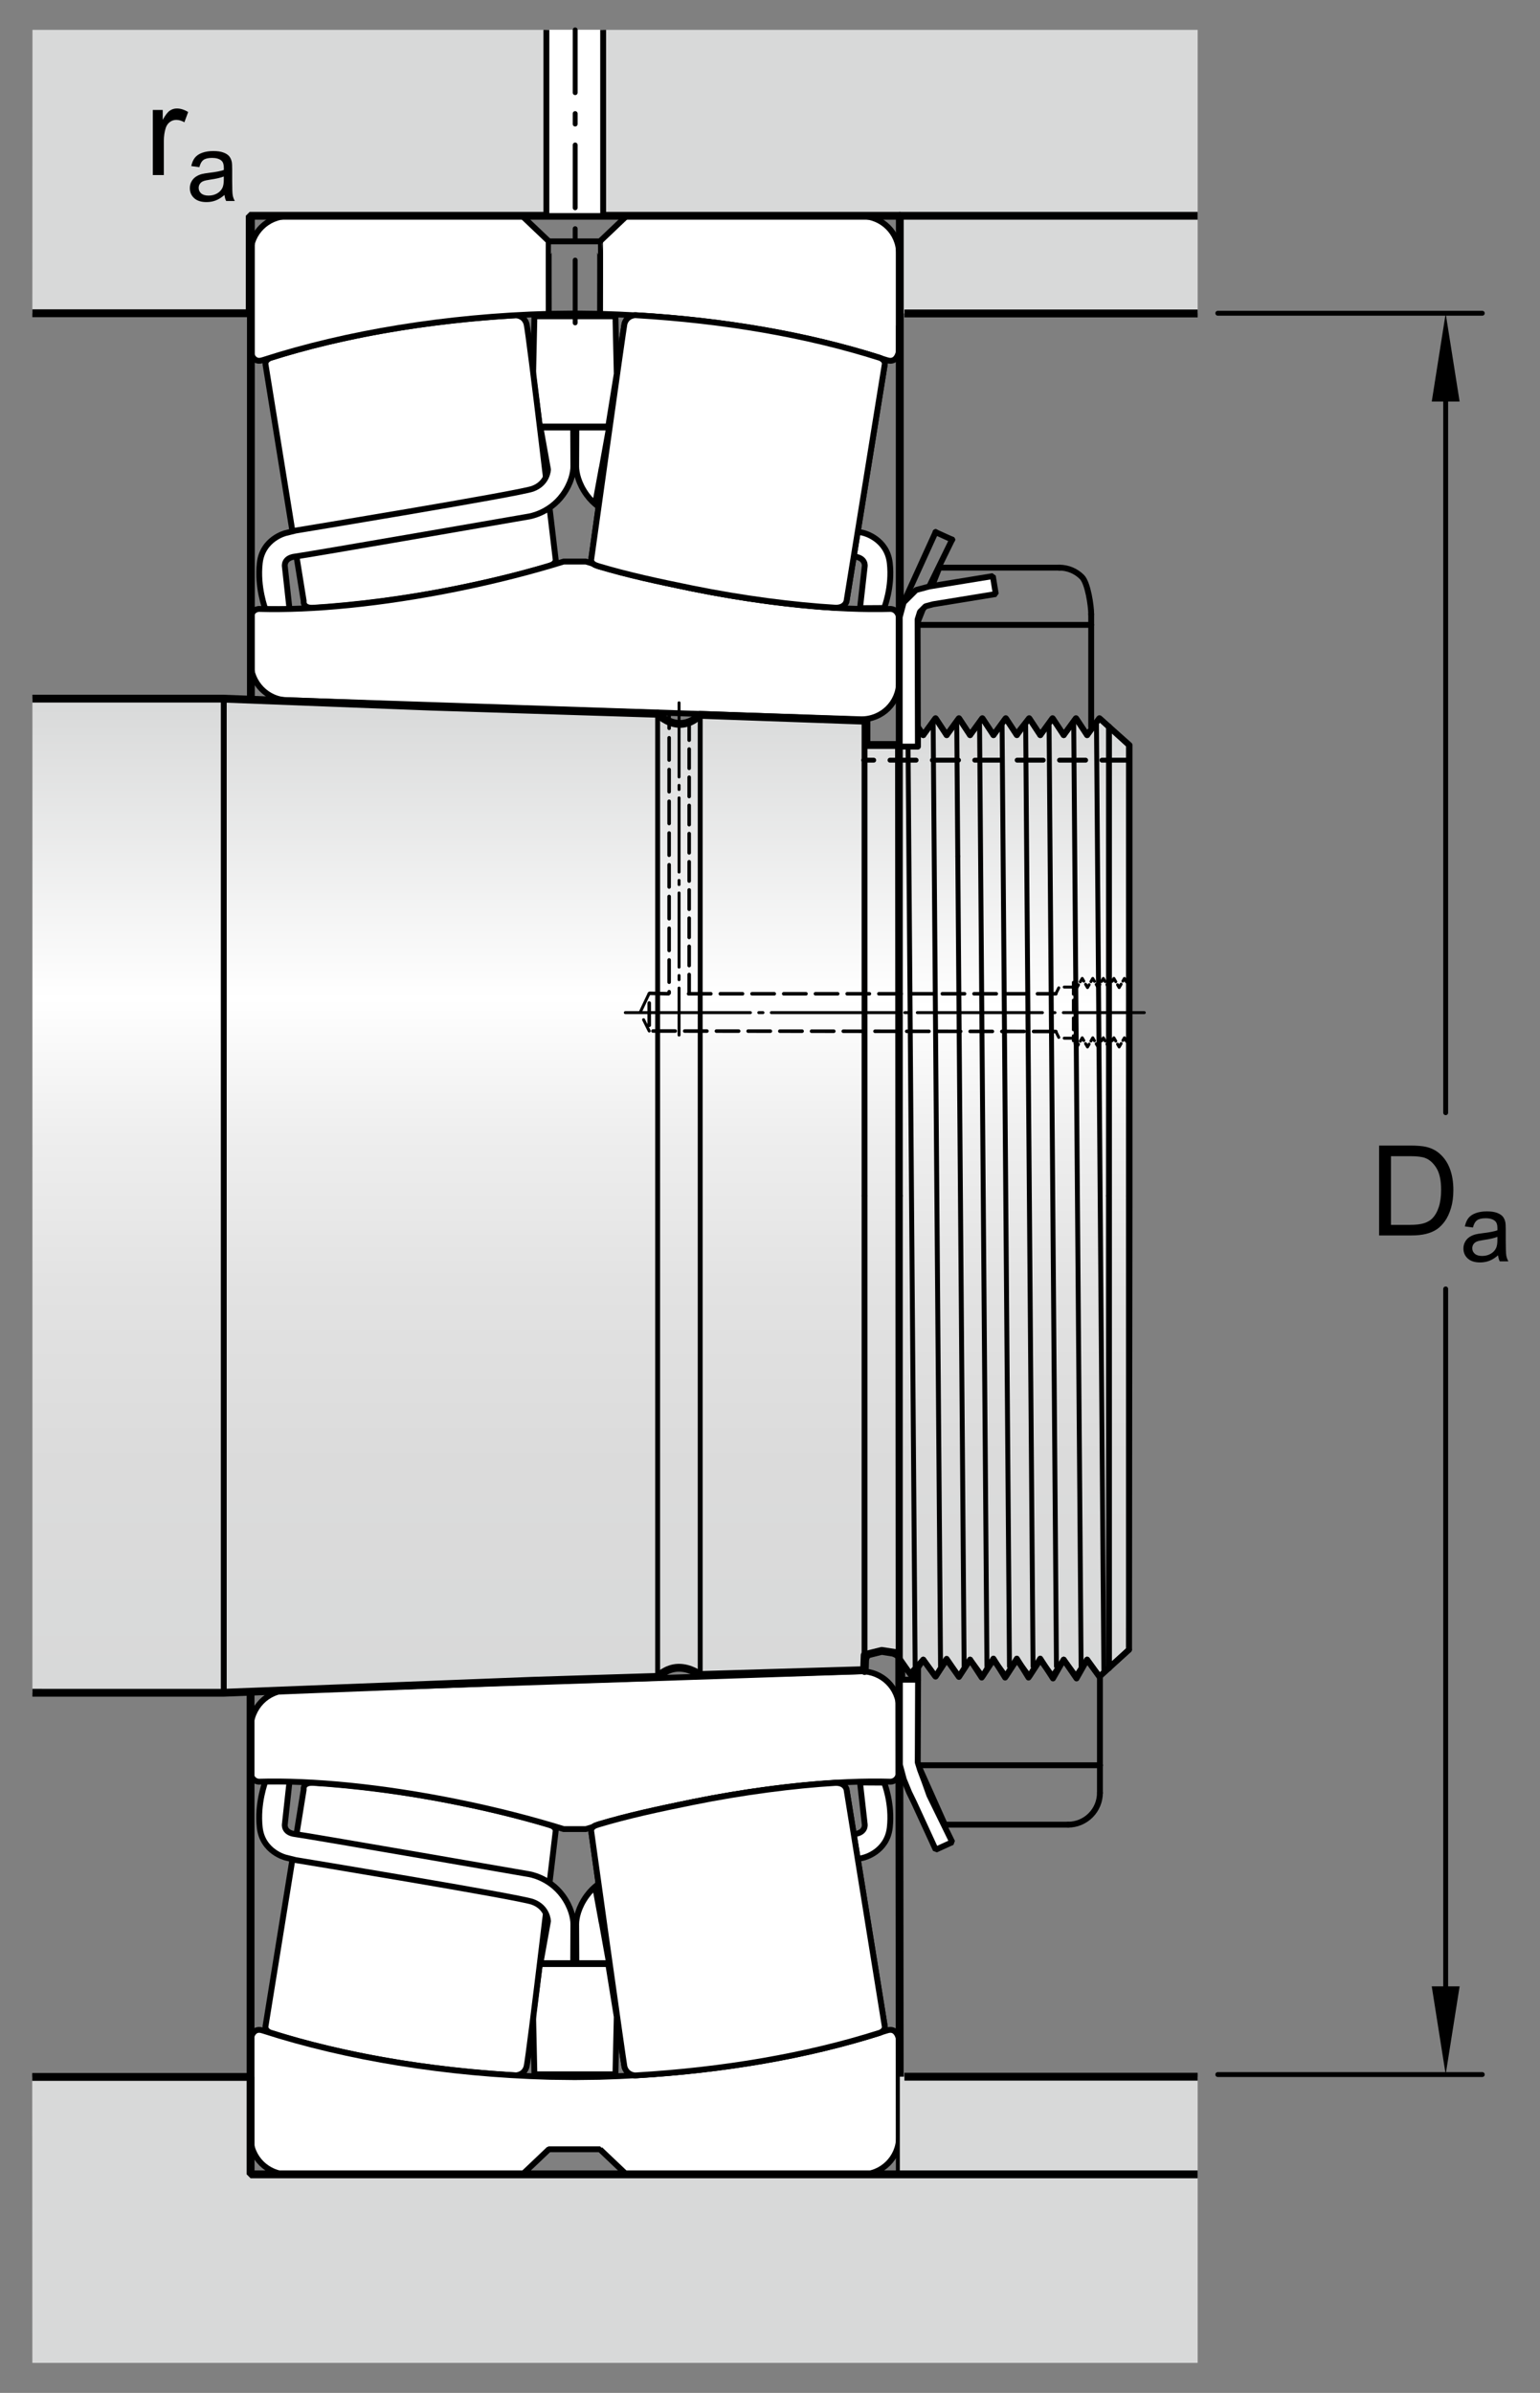
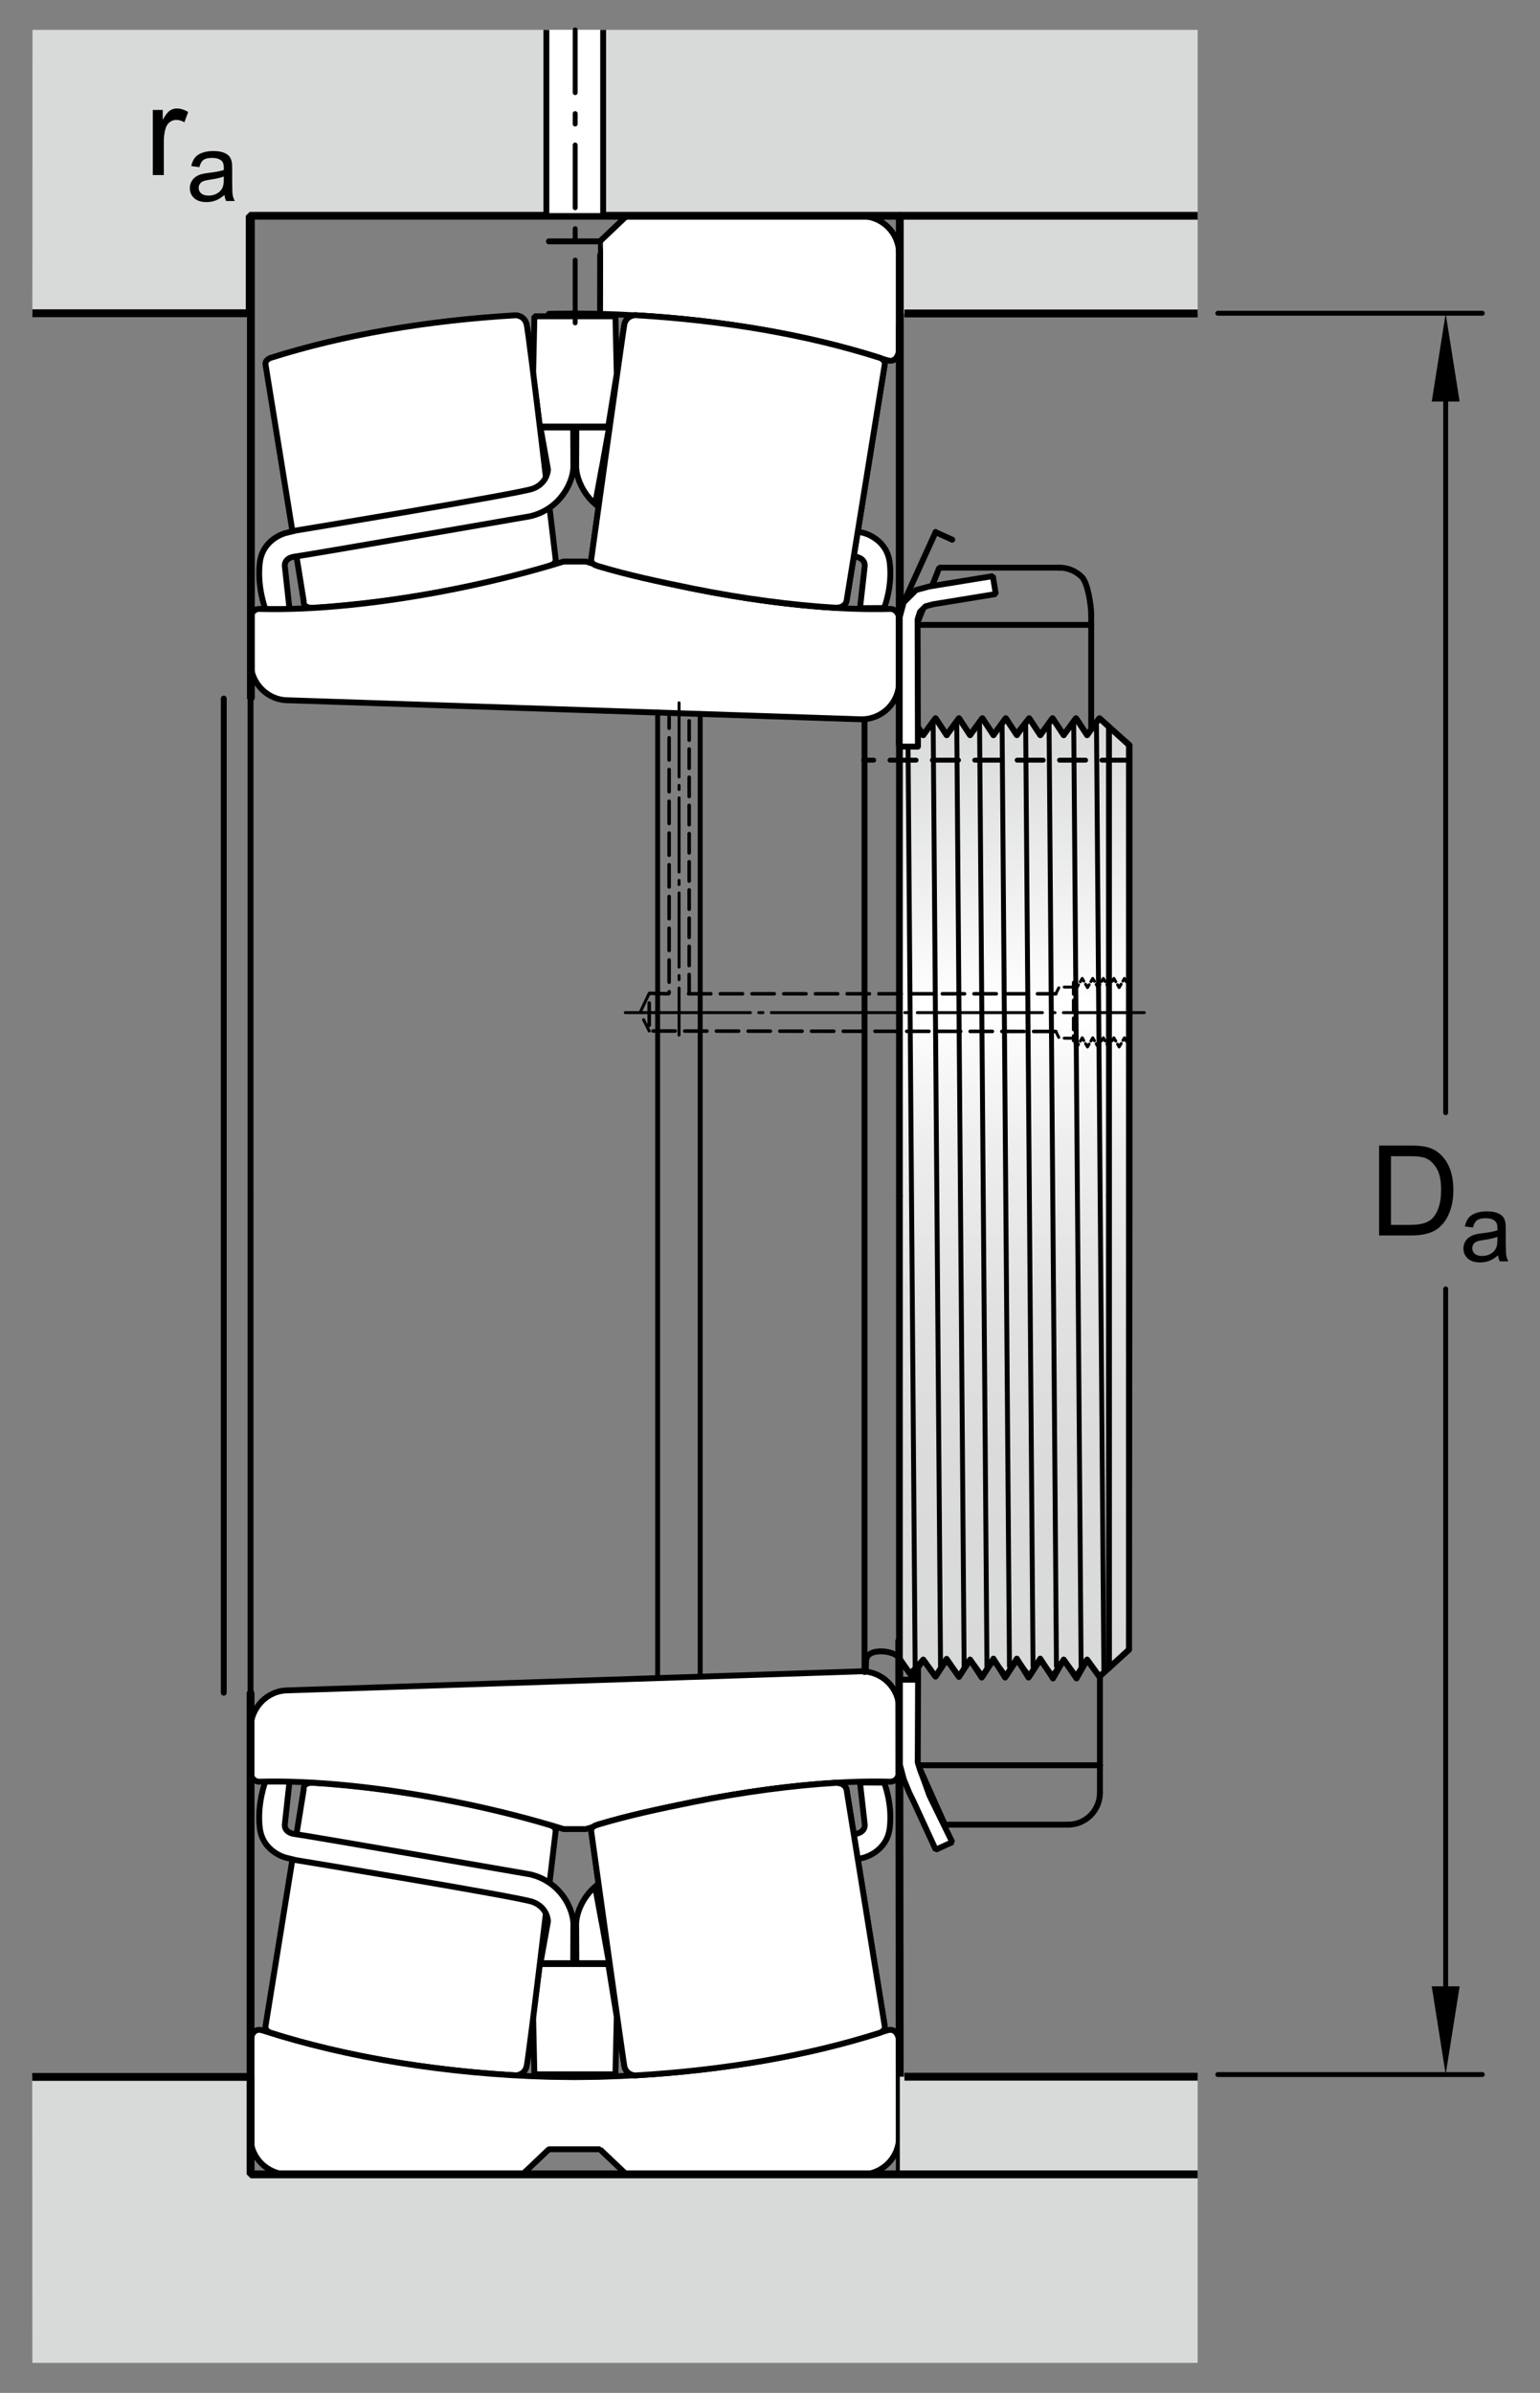
<svg xmlns="http://www.w3.org/2000/svg" version="1.1" id="Layer_2" x="0px" y="0px" width="147.269px" height="228.667px" viewBox="0 0 147.269 228.667" enable-background="new 0 0 147.269 228.667" xml:space="preserve">
  <rect x="0" y="0" width="147.269" height="228.667" fill="#808080" stroke="none" />
  <g>
    <g>
      <polygon fill="#FFFFFF" stroke="#000000" stroke-width="0.561" stroke-linecap="round" stroke-miterlimit="1" points="    55.069,40.762 58.166,40.762 58.979,35.727 58.854,30.227 51.104,30.227 50.979,35.852 51.625,40.762 54.859,40.762   " />
      <polygon fill="#FFFFFF" stroke="#000000" stroke-width="0.561" stroke-linecap="round" stroke-miterlimit="1" points="    55.069,187.691 58.166,187.691 58.979,192.727 58.854,198.227 51.104,198.227 50.979,192.602 51.625,187.691 54.859,187.691   " />
      <g>
        <path fill="#FFFFFF" stroke="#000000" stroke-width="0.561" stroke-linecap="round" stroke-miterlimit="1" d="M49.334,30.13     c0,0,0.786,0.008,1.019,0.825c0.231,0.816,2.79,22.55,2.79,22.55s0.007,0.364-0.525,0.527l-0.188,0.066     c-2.851,0.85-5.43,1.479-8.709,2.143c-4.88,0.989-9.799,1.6-13.854,1.846l-0.172-0.009c-0.771-0.074-0.653-0.639-0.653-0.639     s-3.583-22.156-3.65-22.603c-0.067-0.445,0.473-0.631,0.473-0.631l0.045-0.015c6.938-2.202,14.982-3.566,23.342-4.057" />
      </g>
-       <path fill="#FFFFFF" stroke="#000000" stroke-width="0.561" stroke-linecap="round" stroke-miterlimit="1" d="M25.104,34.421    c-0.974,0.326-1.131-0.836-1.131-0.836l-0.016-0.163v-9.197c0-1.97,1.61-3.566,3.596-3.566h22.406l2.516,2.392    c-0.014,0.016,0,6.865,0,6.865l0.016,0.076c-9.78,0.265-19.35,1.837-27.301,4.405L25.104,34.421z" />
      <path fill="#FFFFFF" d="M54.814,40.851h-3.13l0.719,4.012c0,0-0.03,1.322-1.468,1.843c-1.363,0.492-22.664,3.996-22.664,3.996    l-0.959,0.238c0,0-2.201,0.535-2.471,2.853c-0.27,2.318,0.539,4.42,0.539,4.42l2.307,0.015l-0.449-4.107    c0,0-0.135-0.803,0.988-0.937c1.042-0.124,22.305-3.818,22.305-3.818s1.961-0.257,3.295-2.08c0.794-1.085,1.004-2.14,1.004-2.704    s-0.016-3.418-0.016-3.418V40.851z" />
      <path fill="#FFFFFF" stroke="#000000" stroke-width="0.561" stroke-linecap="round" stroke-miterlimit="1" d="M54.814,40.851    h-3.13l0.719,4.012c0,0-0.03,1.322-1.468,1.843c-1.363,0.492-22.664,3.996-22.664,3.996l-0.959,0.238c0,0-2.201,0.535-2.471,2.853    c-0.27,2.318,0.539,4.42,0.539,4.42l2.307,0.015l-0.449-4.107c0,0-0.135-0.803,0.988-0.937c1.042-0.124,22.305-3.818,22.305-3.818    s1.961-0.257,3.295-2.08c0.794-1.085,1.004-2.14,1.004-2.704s-0.016-3.418-0.016-3.418V40.851z" />
      <line fill="#FFFFFF" stroke="#000000" stroke-width="0.561" stroke-linecap="round" stroke-miterlimit="1" x1="23.957" y1="27.84" x2="23.957" y2="114.227" />
      <path fill="#FFFFFF" stroke="#000000" stroke-width="0.561" stroke-linecap="round" stroke-miterlimit="1" d="M84.826,34.421    c0.973,0.326,1.131-0.836,1.131-0.836l0.015-0.163v-9.197c0-1.97-1.609-3.566-3.595-3.566H59.901l-2.517,2.392    c0.016,0.016,0,6.865,0,6.865l-0.016,0.076c9.781,0.265,19.42,1.837,27.371,4.405L84.826,34.421z" />
      <path fill="#FFFFFF" stroke="#000000" stroke-width="0.561" stroke-linecap="round" stroke-miterlimit="1" d="M82.377,68.739    c1.985,0,3.595-1.581,3.595-3.551v-6.003v-0.148c0.015,0-0.075-0.787-0.794-0.847l-0.015,0.001    c-5.051,0.147-11.741-0.488-18.954-1.95c-3.639-0.737-7.07-1.615-10.168-2.574l-0.043-0.005h-0.823h-0.42h-0.823l-0.043,0.005    c-3.098,0.959-6.529,1.837-10.168,2.574c-7.213,1.462-13.903,2.098-18.955,1.95l-0.014-0.001c-0.719,0.06-0.809,0.847-0.795,0.847    v0.148v4.041c0,2.048,1.609,3.693,3.596,3.693L82.377,68.739z" />
      <path fill="#FFFFFF" stroke="#000000" stroke-width="0.561" stroke-linecap="round" stroke-miterlimit="1" d="M55.115,40.851    h3.13l-0.719,4.012c0,0,0.03,1.322,1.468,1.843c2.521,0.911,22.664,3.996,22.664,3.996l0.958,0.238c0,0,2.202,0.535,2.472,2.853    c0.27,2.318-0.539,4.31-0.539,4.31l-2.307,0.015l0.449-3.997c0,0,0.135-0.803-0.988-0.937c-1.042-0.124-22.305-3.818-22.305-3.818    s-1.961-0.257-3.295-2.08c-0.794-1.085-1.004-2.14-1.004-2.704s0.016-3.418,0.016-3.418V40.851z" />
      <line fill="#FFFFFF" stroke="#000000" stroke-width="0.561" stroke-linecap="round" stroke-miterlimit="1" x1="85.972" y1="31.163" x2="85.972" y2="114.227" />
      <line fill="#FFFFFF" stroke="#000000" stroke-width="0.561" stroke-linecap="round" stroke-miterlimit="1" x1="57.385" y1="23.065" x2="52.49" y2="23.065" />
      <polyline fill="#FFFFFF" stroke="#000000" stroke-width="0.561" stroke-linecap="round" stroke-miterlimit="1" points="    57.385,29.989 54.965,29.959 52.49,29.989   " />
      <path fill="#FFFFFF" stroke="#000000" stroke-width="0.561" stroke-linecap="round" stroke-miterlimit="1" d="M60.734,30.13    c0,0-0.786,0.008-1.019,0.825c-0.081,0.288-3.186,22.568-3.186,22.568s-0.007,0.364,0.524,0.527l0.188,0.066    c2.852,0.85,5.687,1.46,8.967,2.124c4.88,0.989,9.66,1.6,13.716,1.846l0.171-0.009c0.772-0.074,0.861-0.639,0.861-0.639    s3.584-22.156,3.65-22.603c0.068-0.445-0.471-0.631-0.471-0.631l-0.046-0.015c-6.938-2.202-14.913-3.566-23.272-4.057" />
      <line fill="#FFFFFF" stroke="#000000" stroke-width="0.561" stroke-linecap="round" stroke-miterlimit="1" x1="57.526" y1="44.817" x2="56.927" y2="48.072" />
      <path fill="#FFFFFF" stroke="#000000" stroke-width="0.561" stroke-linecap="round" stroke-miterlimit="1" stroke-dasharray="4,1.325,0.663,1.325" d="    M54.965,31.543" />
      <path fill="#FFFFFF" stroke="#000000" stroke-width="0.561" stroke-linecap="round" stroke-miterlimit="1" d="M60.734,30.122    c0,0-0.786,0.007-1.019,0.824c-0.081,0.289-3.186,22.569-3.186,22.569s-0.007,0.363,0.524,0.527l0.188,0.065    c2.852,0.851,5.687,1.46,8.967,2.125c4.88,0.988,9.66,1.6,13.716,1.845l0.171-0.008c0.772-0.074,0.861-0.639,0.861-0.639    s3.584-22.157,3.65-22.603c0.068-0.446-0.471-0.632-0.471-0.632l-0.046-0.014c-6.938-2.203-14.913-3.567-23.272-4.057" />
    </g>
    <g>
      <g>
        <path fill="#FFFFFF" stroke="#000000" stroke-width="0.561" stroke-linecap="round" stroke-miterlimit="1" d="M49.334,198.324     c0,0,0.786-0.008,1.019-0.826c0.231-0.816,2.79-22.549,2.79-22.549s0.007-0.365-0.525-0.527l-0.188-0.066     c-2.851-0.85-5.43-1.479-8.709-2.143c-4.88-0.99-9.799-1.6-13.854-1.846l-0.172,0.008c-0.771,0.074-0.653,0.639-0.653,0.639     s-3.583,22.156-3.65,22.604c-0.067,0.445,0.473,0.631,0.473,0.631l0.045,0.014c6.938,2.203,14.982,3.566,23.342,4.057" />
      </g>
      <path fill="#FFFFFF" d="M54.814,187.604h-3.13l0.719-4.012c0,0-0.03-1.322-1.468-1.844c-1.363-0.492-22.664-3.996-22.664-3.996    l-0.959-0.238c0,0-2.201-0.535-2.471-2.852c-0.27-2.318,0.539-4.42,0.539-4.42l2.307-0.016l-0.449,4.107    c0,0-0.135,0.803,0.988,0.938c1.042,0.123,22.305,3.818,22.305,3.818s1.961,0.256,3.295,2.08c0.794,1.084,1.004,2.139,1.004,2.703    s-0.016,3.418-0.016,3.418V187.604z" />
      <path fill="#FFFFFF" stroke="#000000" stroke-width="0.561" stroke-linecap="round" stroke-miterlimit="1" d="M54.814,187.604    h-3.13l0.719-4.012c0,0-0.03-1.322-1.468-1.844c-1.363-0.492-22.664-3.996-22.664-3.996l-0.959-0.238c0,0-2.201-0.535-2.471-2.852    c-0.27-2.318,0.539-4.42,0.539-4.42l2.307-0.016l-0.449,4.107c0,0-0.135,0.803,0.988,0.938c1.042,0.123,22.305,3.818,22.305,3.818    s1.961,0.256,3.295,2.08c0.794,1.084,1.004,2.139,1.004,2.703s-0.016,3.418-0.016,3.418V187.604z" />
      <line fill="#FFFFFF" stroke="#000000" stroke-width="0.561" stroke-linecap="round" stroke-miterlimit="1" x1="23.957" y1="200.613" x2="23.957" y2="114.227" />
      <path fill="#FFFFFF" stroke="#000000" stroke-width="0.561" stroke-linecap="round" stroke-miterlimit="1" d="M82.377,159.715    c1.985,0,3.595,1.58,3.595,3.551v6.002v0.148c0.015,0-0.075,0.787-0.794,0.848l-0.015-0.002    c-5.051-0.146-11.741,0.488-18.954,1.951c-3.639,0.736-7.07,1.615-10.168,2.574l-0.043,0.004h-0.823h-0.42h-0.823l-0.043-0.004    c-3.098-0.959-6.529-1.838-10.168-2.574c-7.213-1.463-13.903-2.098-18.955-1.951l-0.014,0.002    c-0.719-0.061-0.809-0.848-0.795-0.848v-0.148v-4.041c0-2.047,1.609-3.693,3.596-3.693L82.377,159.715z" />
      <path fill="#FFFFFF" stroke="#000000" stroke-width="0.561" stroke-linecap="round" stroke-miterlimit="1" d="M55.115,187.604    h3.13l-0.719-4.012c0,0,0.03-1.322,1.468-1.844c2.521-0.91,22.664-3.996,22.664-3.996l0.958-0.238c0,0,2.202-0.535,2.472-2.852    c0.27-2.318-0.539-4.311-0.539-4.311l-2.307-0.014l0.449,3.996c0,0,0.135,0.803-0.988,0.938    c-1.042,0.123-22.305,3.818-22.305,3.818s-1.961,0.256-3.295,2.08c-0.794,1.084-1.004,2.139-1.004,2.703s0.016,3.418,0.016,3.418    V187.604z" />
      <line fill="#FFFFFF" stroke="#000000" stroke-width="0.561" stroke-linecap="round" stroke-miterlimit="1" x1="85.972" y1="197.291" x2="85.972" y2="114.227" />
      <path fill="#FFFFFF" stroke="#000000" stroke-width="0.561" stroke-linecap="round" stroke-miterlimit="1" d="M57.385,205.404    l2.517,2.391h22.476c1.985,0,3.595-1.596,3.595-3.566v-9.197l-0.015-0.162c0,0-0.158-1.162-1.131-0.836l-0.086,0.025    c-7.951,2.566-17.59,4.139-27.371,4.404l0.016,0.076v-0.074l-2.42,0.029l-2.475-0.029l-0.016,0.074l0.016-0.076    c-9.78-0.266-19.35-1.838-27.301-4.404l-0.086-0.025c-0.974-0.326-1.131,0.836-1.131,0.836l-0.016,0.162v9.197    c0,1.971,1.61,3.566,3.596,3.566h22.406l2.516-2.391l0.016-0.016h4.895V205.404z" />
-       <path fill="#FFFFFF" stroke="#000000" stroke-width="0.561" stroke-linecap="round" stroke-miterlimit="1" d="M60.734,198.324    c0,0-0.786-0.008-1.019-0.826c-0.081-0.287-3.186-22.568-3.186-22.568s-0.007-0.363,0.524-0.527l0.188-0.066    c2.852-0.85,5.687-1.459,8.967-2.123c4.88-0.99,9.66-1.6,13.716-1.846l0.171,0.008c0.772,0.074,0.861,0.639,0.861,0.639    s3.584,22.156,3.65,22.604c0.068,0.445-0.471,0.631-0.471,0.631l-0.046,0.014c-6.938,2.203-14.913,3.566-23.272,4.057" />
+       <path fill="#FFFFFF" stroke="#000000" stroke-width="0.561" stroke-linecap="round" stroke-miterlimit="1" d="M60.734,198.324    c0,0-0.786-0.008-1.019-0.826c-0.081-0.287-3.186-22.568-3.186-22.568s-0.007-0.363,0.524-0.527l0.188-0.066    c2.852-0.85,5.687-1.459,8.967-2.123c4.88-0.99,9.66-1.6,13.716-1.846l0.171,0.008c0.772,0.074,0.861,0.639,0.861,0.639    s3.584,22.156,3.65,22.604c0.068,0.445-0.471,0.631-0.471,0.631c-6.938,2.203-14.913,3.566-23.272,4.057" />
      <line fill="#FFFFFF" stroke="#000000" stroke-width="0.561" stroke-linecap="round" stroke-miterlimit="1" x1="57.526" y1="183.637" x2="56.927" y2="180.383" />
      <path fill="#FFFFFF" stroke="#000000" stroke-width="0.561" stroke-linecap="round" stroke-miterlimit="1" d="M60.734,198.332    c0,0-0.786-0.008-1.019-0.824c-0.081-0.289-3.186-22.57-3.186-22.57s-0.007-0.363,0.524-0.527l0.188-0.064    c2.852-0.852,5.687-1.461,8.967-2.125c4.88-0.988,9.66-1.6,13.716-1.846l0.171,0.008c0.772,0.074,0.861,0.639,0.861,0.639    s3.584,22.158,3.65,22.604c0.068,0.445-0.471,0.631-0.471,0.631l-0.046,0.014c-6.938,2.203-14.913,3.568-23.272,4.057" />
    </g>
  </g>
  <line fill="none" stroke="#000000" stroke-width="0.748" stroke-linecap="round" stroke-miterlimit="1" x1="86.049" y1="207.785" x2="85.992" y2="156.832" />
  <linearGradient id="SVGID_1_" gradientUnits="userSpaceOnUse" x1="44.562" y1="72.532" x2="44.562" y2="167.383" gradientTransform="matrix(1 0 0 1 0 -5.609)">
    <stop offset="0" style="stop-color:#D8D9D9" />
    <stop offset="0.3" style="stop-color:#FFFFFF" />
    <stop offset="0.441" style="stop-color:#EEEEEE" />
    <stop offset="0.597" style="stop-color:#E2E2E2" />
    <stop offset="0.771" style="stop-color:#DBDBDB" />
    <stop offset="1" style="stop-color:#D8D9D9" />
  </linearGradient>
-   <path fill="url(#SVGID_1_)" stroke="#000000" stroke-width="0.748" stroke-linejoin="round" stroke-miterlimit="10" d="  M3.1,161.763l18.271,0.001l29.503-1.144l12.004-0.372c0,0,0.836-0.854,1.992-0.875s2.074,0.693,2.074,0.693l15.687-0.461  l0.057-1.436l1.629-0.406l1.711,0.264L85.97,71.194h-3.113v-2.316l-15.907-0.566c0,0-0.836,0.922-2.022,0.864  s-2.05-0.965-2.05-0.965l-21.731-0.684l-19.857-0.765H3.1" />
  <line fill="none" stroke="#000000" stroke-width="0.748" stroke-linecap="round" stroke-miterlimit="1" x1="23.962" y1="207.785" x2="23.962" y2="161.824" />
  <line fill="none" stroke="#000000" stroke-width="0.748" stroke-linecap="round" stroke-miterlimit="1" x1="23.992" y1="66.662" x2="23.992" y2="20.621" />
  <polygon fill="#D8D9D9" points="3.095,29.941 23.879,29.934 23.879,20.621 114.531,20.621 114.531,2.855 3.105,2.855 " />
  <linearGradient id="SVGID_2_" gradientUnits="userSpaceOnUse" x1="96.993" y1="74.398" x2="96.993" y2="166.015" gradientTransform="matrix(1 0 0 1 0 -5.609)">
    <stop offset="0" style="stop-color:#D8D9D9" />
    <stop offset="0.3" style="stop-color:#FFFFFF" />
    <stop offset="0.441" style="stop-color:#EEEEEE" />
    <stop offset="0.597" style="stop-color:#E2E2E2" />
    <stop offset="0.771" style="stop-color:#DBDBDB" />
    <stop offset="1" style="stop-color:#D8D9D9" />
  </linearGradient>
  <polyline fill="url(#SVGID_2_)" stroke="#000000" stroke-width="0.561" stroke-linejoin="round" stroke-miterlimit="10" points="  86.001,158.467 87.04,159.967 88.289,158.605 89.464,160.221 90.522,158.521 91.702,160.25 92.767,158.605 93.88,160.312   94.999,158.5 96.118,160.312 97.237,158.5 98.356,160.312 99.477,158.5 100.697,160.396 101.721,158.605 102.947,160.396   103.959,158.605 105.134,160.221 107.959,157.652 108.017,114.215 108.017,71.202 105.134,68.633 103.959,70.246 102.896,68.633   101.721,70.246 100.656,68.633 99.482,70.246 98.418,68.633 97.194,70.18 96.18,68.633 95.005,70.246 93.94,68.633 92.767,70.246   91.702,68.633 90.528,70.246 89.464,68.633 88.289,70.246 87.774,69.466 87.779,71.346 85.97,71.194 " />
  <g>
    <path d="M131.882,118.062v-8.59h2.959c0.668,0,1.178,0.041,1.529,0.123c0.492,0.113,0.912,0.318,1.26,0.615   c0.453,0.383,0.792,0.872,1.017,1.467c0.225,0.596,0.337,1.277,0.337,2.043c0,0.652-0.076,1.23-0.229,1.734s-0.348,0.92-0.586,1.25   s-0.499,0.59-0.782,0.779s-0.625,0.334-1.025,0.432s-0.86,0.146-1.38,0.146H131.882z M133.019,117.048h1.834   c0.566,0,1.011-0.053,1.333-0.158s0.579-0.254,0.771-0.445c0.27-0.27,0.479-0.633,0.63-1.088s0.226-1.006,0.226-1.654   c0-0.898-0.147-1.59-0.442-2.072c-0.295-0.482-0.653-0.805-1.075-0.969c-0.305-0.117-0.795-0.176-1.471-0.176h-1.805V117.048z" />
    <path d="M143.261,119.96c-0.293,0.25-0.575,0.426-0.846,0.527c-0.271,0.102-0.562,0.154-0.872,0.154   c-0.514,0-0.907-0.125-1.183-0.377c-0.275-0.25-0.413-0.57-0.413-0.959c0-0.229,0.052-0.438,0.156-0.627   c0.104-0.189,0.24-0.34,0.408-0.455c0.168-0.113,0.358-0.199,0.569-0.258c0.155-0.041,0.39-0.082,0.703-0.119   c0.639-0.076,1.108-0.168,1.411-0.273c0.002-0.107,0.004-0.176,0.004-0.205c0-0.322-0.074-0.551-0.225-0.682   c-0.201-0.18-0.502-0.268-0.9-0.268c-0.372,0-0.646,0.064-0.824,0.195c-0.178,0.129-0.309,0.361-0.393,0.691l-0.773-0.105   c0.07-0.33,0.186-0.598,0.347-0.803c0.161-0.203,0.394-0.359,0.698-0.469c0.305-0.111,0.658-0.166,1.06-0.166   c0.398,0,0.722,0.047,0.972,0.141c0.248,0.094,0.432,0.213,0.549,0.354c0.117,0.143,0.199,0.322,0.246,0.539   c0.026,0.135,0.039,0.379,0.039,0.73v1.055c0,0.734,0.018,1.199,0.051,1.395s0.101,0.381,0.2,0.561h-0.826   C143.337,120.372,143.284,120.181,143.261,119.96z M143.195,118.194c-0.287,0.117-0.719,0.217-1.293,0.299   c-0.324,0.047-0.555,0.1-0.689,0.158s-0.238,0.143-0.312,0.256c-0.072,0.113-0.109,0.238-0.109,0.377   c0,0.211,0.08,0.387,0.239,0.527s0.394,0.211,0.701,0.211c0.305,0,0.575-0.068,0.813-0.201c0.236-0.133,0.411-0.314,0.522-0.547   c0.085-0.178,0.128-0.441,0.128-0.791V118.194z" />
  </g>
  <line fill="none" stroke="#000000" stroke-width="0.468" stroke-linecap="round" stroke-linejoin="round" stroke-miterlimit="1" x1="141.749" y1="198.248" x2="116.457" y2="198.248" />
  <line fill="none" stroke="#000000" stroke-width="0.468" stroke-linecap="round" stroke-linejoin="round" stroke-miterlimit="1" x1="141.749" y1="29.934" x2="116.457" y2="29.934" />
  <line fill="none" stroke="#000000" stroke-width="0.468" stroke-linecap="round" stroke-linejoin="round" stroke-miterlimit="1" x1="138.249" y1="196.145" x2="138.249" y2="123.17" />
  <line fill="none" stroke="#000000" stroke-width="0.468" stroke-linecap="round" stroke-linejoin="round" stroke-miterlimit="1" x1="138.249" y1="106.333" x2="138.249" y2="32.214" />
  <polygon points="139.583,189.82 136.916,189.82 138.249,198.236 " />
  <polygon points="136.917,38.374 139.582,38.374 138.249,29.955 " />
  <g>
    <path d="M14.613,16.731v-6.223h0.949v0.943c0.242-0.441,0.466-0.732,0.671-0.873s0.431-0.211,0.677-0.211   c0.355,0,0.717,0.113,1.084,0.34l-0.363,0.979c-0.258-0.152-0.516-0.229-0.773-0.229c-0.23,0-0.438,0.069-0.621,0.208   s-0.314,0.331-0.393,0.577c-0.117,0.375-0.176,0.785-0.176,1.23v3.258H14.613z" />
    <path d="M21.469,18.631c-0.293,0.249-0.575,0.425-0.846,0.527c-0.271,0.103-0.562,0.154-0.873,0.154   c-0.512,0-0.906-0.125-1.182-0.376c-0.275-0.25-0.413-0.57-0.413-0.96c0-0.229,0.052-0.438,0.156-0.626   c0.104-0.189,0.239-0.341,0.408-0.455s0.358-0.201,0.569-0.259c0.155-0.041,0.39-0.081,0.703-0.119   c0.639-0.076,1.109-0.167,1.41-0.272c0.004-0.108,0.005-0.177,0.005-0.207c0-0.322-0.075-0.549-0.224-0.681   c-0.203-0.179-0.503-0.268-0.901-0.268c-0.372,0-0.647,0.065-0.824,0.196s-0.308,0.361-0.394,0.692l-0.773-0.105   c0.07-0.331,0.187-0.598,0.348-0.802c0.161-0.203,0.395-0.36,0.699-0.47c0.305-0.11,0.657-0.165,1.059-0.165   c0.398,0,0.723,0.047,0.971,0.141c0.25,0.094,0.433,0.212,0.55,0.354c0.117,0.143,0.199,0.322,0.246,0.539   c0.026,0.135,0.04,0.378,0.04,0.729v1.055c0,0.735,0.016,1.201,0.05,1.395c0.034,0.195,0.101,0.382,0.2,0.561h-0.826   C21.545,19.042,21.492,18.851,21.469,18.631z M21.402,16.864c-0.287,0.117-0.717,0.217-1.291,0.299   c-0.326,0.047-0.556,0.1-0.69,0.158s-0.239,0.145-0.312,0.257c-0.074,0.113-0.11,0.238-0.11,0.375c0,0.211,0.079,0.387,0.239,0.527   s0.394,0.211,0.701,0.211c0.305,0,0.576-0.066,0.812-0.2c0.238-0.133,0.412-0.316,0.523-0.547c0.085-0.179,0.127-0.442,0.127-0.791   V16.864z" />
  </g>
  <line fill="none" stroke="#000000" stroke-width="0.468" stroke-linecap="round" stroke-linejoin="round" stroke-miterlimit="1" x1="86.812" y1="68.104" x2="87.514" y2="159.217" />
  <line fill="none" stroke="#000000" stroke-width="0.468" stroke-linecap="round" stroke-linejoin="round" stroke-miterlimit="1" x1="89.238" y1="69.242" x2="89.943" y2="159.238" />
  <line fill="none" stroke="#000000" stroke-width="0.468" stroke-linecap="round" stroke-linejoin="round" stroke-miterlimit="1" x1="91.592" y1="81.834" x2="92.198" y2="159.238" />
  <line fill="none" stroke="#000000" stroke-width="0.468" stroke-linecap="round" stroke-linejoin="round" stroke-miterlimit="1" x1="91.493" y1="69.242" x2="91.592" y2="81.834" />
  <line fill="none" stroke="#000000" stroke-width="0.468" stroke-linecap="round" stroke-linejoin="round" stroke-miterlimit="1" x1="93.675" y1="69.242" x2="94.38" y2="159.238" />
  <line fill="none" stroke="#000000" stroke-width="0.468" stroke-linecap="round" stroke-linejoin="round" stroke-miterlimit="1" x1="95.828" y1="69.242" x2="96.533" y2="159.238" />
  <line fill="none" stroke="#000000" stroke-width="0.468" stroke-linecap="round" stroke-linejoin="round" stroke-miterlimit="1" x1="98.083" y1="69.242" x2="98.788" y2="159.238" />
  <line fill="none" stroke="#000000" stroke-width="0.468" stroke-linecap="round" stroke-linejoin="round" stroke-miterlimit="1" x1="100.321" y1="69.242" x2="101.026" y2="159.238" />
  <line fill="none" stroke="#000000" stroke-width="0.468" stroke-linecap="round" stroke-linejoin="round" stroke-miterlimit="1" x1="102.68" y1="69.242" x2="103.385" y2="159.238" />
  <line fill="none" stroke="#000000" stroke-width="0.468" stroke-linecap="round" stroke-linejoin="round" stroke-miterlimit="1" x1="104.855" y1="69.242" x2="105.561" y2="159.689" />
  <g>
    <g>
      <line fill="none" stroke="#000000" stroke-width="0.283" stroke-linecap="round" stroke-miterlimit="1" stroke-dasharray="7.087,0.8,0.4,0.8" x1="64.937" y1="67.16" x2="64.937" y2="98.914" />
      <g>
        <polyline fill="none" stroke="#000000" stroke-width="0.34" stroke-linecap="round" stroke-miterlimit="1" stroke-dasharray="2.126,0.907" points="     100.967,98.572 62.085,98.525 62.085,94.922 63.989,94.967 63.989,68.157    " />
        <polyline fill="none" stroke="#000000" stroke-width="0.283" stroke-linecap="round" stroke-miterlimit="1" stroke-dasharray="2,0.8" points="     62.085,94.922 61.208,96.769 62.085,98.525    " />
        <line fill="none" stroke="#000000" stroke-width="0.283" stroke-linecap="round" stroke-miterlimit="1" stroke-dasharray="11.962,0.8,0.4,0.8" x1="59.8" y1="96.769" x2="109.427" y2="96.769" />
        <line fill="none" stroke="#000000" stroke-width="0.34" stroke-linecap="round" stroke-miterlimit="1" stroke-dasharray="2.126,0.907" x1="65.849" y1="94.967" x2="100.967" y2="94.967" />
        <line fill="none" stroke="#000000" stroke-width="0.34" stroke-linecap="round" stroke-miterlimit="1" stroke-dasharray="1.843,0.85" x1="65.905" y1="94.967" x2="65.905" y2="68.8" />
        <g>
          <polyline fill="none" stroke="#000000" stroke-width="0.283" stroke-linecap="round" stroke-miterlimit="1" stroke-dasharray="0.935,0.567" points="      102.705,94.326 101.287,94.326 100.967,94.967     " />
          <polyline fill="none" stroke="#000000" stroke-width="0.283" stroke-linecap="round" stroke-miterlimit="1" stroke-dasharray="0.935,0.567" points="      102.705,99.211 101.287,99.211 100.967,98.572     " />
          <line fill="none" stroke="#000000" stroke-width="0.283" stroke-linecap="round" stroke-miterlimit="1" stroke-dasharray="1.134,0.567" x1="102.646" y1="93.875" x2="102.646" y2="99.463" />
          <g>
            <polyline fill="none" stroke="#000000" stroke-width="0.283" stroke-linecap="round" stroke-linejoin="round" stroke-dasharray="0.68,0.34" points="       107.721,93.832 107.529,93.5 107.025,94.375 106.52,93.5 106.014,94.375 105.51,93.5 105.006,94.375 104.5,93.5        103.996,94.375 103.492,93.5 102.986,94.375 102.689,93.859      " />
          </g>
          <g>
            <polyline fill="none" stroke="#000000" stroke-width="0.283" stroke-linecap="round" stroke-linejoin="round" stroke-dasharray="0.68,0.34" points="       107.721,99.506 107.529,99.174 107.025,100.049 106.52,99.174 106.014,100.049 105.51,99.174 105.006,100.049 104.5,99.174        103.996,100.049 103.492,99.174 102.986,100.049 102.689,99.533      " />
          </g>
        </g>
      </g>
    </g>
    <line fill="none" stroke="#000000" stroke-width="0.468" stroke-linecap="round" stroke-linejoin="round" stroke-miterlimit="1" x1="62.89" y1="68.04" x2="62.89" y2="160.361" />
    <line fill="none" stroke="#000000" stroke-width="0.468" stroke-linecap="round" stroke-linejoin="round" stroke-miterlimit="1" x1="66.959" y1="160.207" x2="66.959" y2="68.198" />
  </g>
  <polyline fill="none" stroke="#000000" stroke-width="0.561" stroke-linecap="round" stroke-miterlimit="1" points="90.528,70.246   91.702,68.633 92.767,70.246 " />
  <polyline fill="none" stroke="#000000" stroke-width="0.561" stroke-linecap="round" stroke-miterlimit="1" points="92.767,70.246   93.94,68.633 95.005,70.246 " />
  <polyline fill="none" stroke="#000000" stroke-width="0.561" stroke-linecap="round" stroke-miterlimit="1" points="95.005,70.246   96.18,68.633 97.243,70.246 " />
  <polyline fill="none" stroke="#000000" stroke-width="0.561" stroke-linecap="round" stroke-miterlimit="1" points="97.243,70.246   98.418,68.633 99.482,70.246 " />
  <polyline fill="none" stroke="#000000" stroke-width="0.561" stroke-linecap="round" stroke-miterlimit="1" points="99.482,70.246   100.656,68.633 101.721,70.246 " />
  <polyline fill="none" stroke="#000000" stroke-width="0.561" stroke-linecap="round" stroke-miterlimit="1" points="  101.721,70.246 102.896,68.633 103.959,70.246 " />
  <polyline fill="none" stroke="#000000" stroke-width="0.561" stroke-linecap="round" stroke-miterlimit="1" points="  103.959,70.246 105.134,68.633 107.959,71.201 " />
  <line fill="none" stroke="#000000" stroke-width="0.561" stroke-linecap="round" stroke-miterlimit="1" x1="82.675" y1="68.779" x2="82.675" y2="114.248" />
  <line fill="none" stroke="#000000" stroke-width="0.561" stroke-linecap="round" stroke-miterlimit="1" x1="106.051" y1="69.439" x2="106.051" y2="114.248" />
  <line fill="none" stroke="#000000" stroke-width="0.561" stroke-linecap="round" stroke-miterlimit="1" x1="107.959" y1="71.201" x2="107.959" y2="114.312" />
  <path fill="none" stroke="#000000" stroke-width="0.561" stroke-linecap="round" stroke-miterlimit="1" d="M82.736,159.662  c0,0,0.069,0.275,0.085-0.945c0.019-1.395,3.083-0.99,3.229-0.111" />
  <polyline fill="none" stroke="#000000" stroke-width="0.561" stroke-linecap="round" stroke-miterlimit="1" points="  88.289,158.605 89.464,160.221 90.528,158.605 " />
  <polyline fill="none" stroke="#000000" stroke-width="0.561" stroke-linecap="round" stroke-miterlimit="1" points="  90.528,158.605 91.702,160.221 92.767,158.605 " />
  <polyline fill="none" stroke="#000000" stroke-width="0.561" stroke-linecap="round" stroke-miterlimit="1" points="  92.767,158.605 93.94,160.221 95.005,158.605 " />
  <polyline fill="none" stroke="#000000" stroke-width="0.561" stroke-linecap="round" stroke-miterlimit="1" points="  95.005,158.605 96.18,160.221 97.243,158.605 " />
  <polyline fill="none" stroke="#000000" stroke-width="0.561" stroke-linecap="round" stroke-miterlimit="1" points="  97.243,158.605 98.418,160.221 99.482,158.605 " />
  <polyline fill="none" stroke="#000000" stroke-width="0.561" stroke-linecap="round" stroke-miterlimit="1" points="  99.482,158.605 100.656,160.221 101.721,158.605 " />
  <polyline fill="none" stroke="#000000" stroke-width="0.561" stroke-linecap="round" stroke-miterlimit="1" points="  101.721,158.605 102.896,160.221 103.959,158.605 " />
  <polyline fill="none" stroke="#000000" stroke-width="0.561" stroke-linecap="round" stroke-miterlimit="1" points="  103.959,158.605 105.134,160.221 107.959,157.652 " />
  <line fill="none" stroke="#000000" stroke-width="0.561" stroke-linecap="round" stroke-miterlimit="1" x1="82.675" y1="159.785" x2="82.675" y2="114.312" />
  <line fill="none" stroke="#000000" stroke-width="0.561" stroke-linecap="round" stroke-miterlimit="1" x1="106.051" y1="159.414" x2="106.051" y2="114.312" />
  <line fill="none" stroke="#000000" stroke-width="0.561" stroke-linecap="round" stroke-miterlimit="1" x1="107.959" y1="157.652" x2="107.959" y2="114.312" />
  <path fill="none" stroke="#000000" stroke-width="0.561" stroke-linecap="round" stroke-miterlimit="1" d="M104.35,58.705  c0-0.809-0.319-2.996-0.891-3.568s-1.343-0.891-2.15-0.891" />
  <line fill="none" stroke="#000000" stroke-width="0.561" stroke-linecap="round" stroke-miterlimit="1" x1="104.35" y1="59.715" x2="104.35" y2="58.705" />
  <polyline fill="none" stroke="#000000" stroke-width="0.561" stroke-linecap="round" stroke-miterlimit="1" points="  101.309,54.246 89.825,54.246 87.658,59.715 104.35,59.715 " />
  <line fill="none" stroke="#000000" stroke-width="0.561" stroke-linecap="round" stroke-miterlimit="1" x1="104.35" y1="59.715" x2="104.35" y2="69.462" />
  <path fill="none" stroke="#000000" stroke-width="0.561" stroke-linecap="round" stroke-miterlimit="1" d="M105.184,171.328  c0,0.807-0.319,1.578-0.892,2.15c-0.571,0.572-1.342,0.891-2.15,0.891" />
  <line fill="none" stroke="#000000" stroke-width="0.561" stroke-linecap="round" stroke-miterlimit="1" x1="105.184" y1="168.691" x2="105.184" y2="171.328" />
  <polyline fill="none" stroke="#000000" stroke-width="0.561" stroke-linecap="round" stroke-miterlimit="1" points="  102.142,174.369 90.359,174.369 87.817,168.691 105.184,168.691 " />
  <line fill="none" stroke="#000000" stroke-width="0.561" stroke-linecap="round" stroke-miterlimit="1" x1="105.184" y1="168.691" x2="105.184" y2="160.221" />
  <polyline fill="none" stroke="#000000" stroke-width="0.561" stroke-linecap="round" stroke-miterlimit="1" points="88.289,70.246   87.226,68.633 86.051,70.246 86.051,114.248 " />
  <polyline fill="none" stroke="#000000" stroke-width="0.561" stroke-linecap="round" stroke-miterlimit="1" points="90.528,70.246   89.464,68.633 88.289,70.246 " />
  <polyline fill="none" stroke="#000000" stroke-width="0.561" stroke-linecap="round" stroke-miterlimit="1" points="  88.289,158.605 87.226,160.221 86.051,158.605 86.051,114.312 " />
  <line fill="none" stroke="#000000" stroke-width="0.468" stroke-linecap="round" stroke-miterlimit="1" stroke-dasharray="2.494,1.559" x1="107.87" y1="72.643" x2="82.594" y2="72.643" />
  <polygon fill="#D8D9D9" points="114.531,29.934 114.531,20.621 86.132,20.621 86.132,29.955 " />
  <polyline fill="none" stroke="#000000" stroke-width="0.748" stroke-miterlimit="1" points="3.095,29.934 23.878,29.934   23.878,20.621 114.531,20.621 " />
  <line fill="none" stroke="#000000" stroke-width="0.748" stroke-miterlimit="1" x1="86.489" y1="29.955" x2="114.531" y2="29.955" />
  <line fill="none" stroke="#000000" stroke-width="0.748" stroke-linecap="round" stroke-miterlimit="1" x1="86.049" y1="71.194" x2="86.049" y2="20.621" />
  <polygon fill="#D8D9D9" points="3.083,198.467 24.004,198.473 24.004,207.785 114.531,207.785 114.531,225.799 3.094,225.799 " />
  <polygon fill="#D8D9D9" points="114.531,198.473 114.531,207.785 86.049,207.785 86.049,198.453 " />
  <polyline fill="none" stroke="#000000" stroke-width="0.748" stroke-miterlimit="1" points="3.083,198.473 23.962,198.473   23.962,207.785 114.531,207.785 " />
  <line fill="none" stroke="#000000" stroke-width="0.748" stroke-miterlimit="1" x1="86.489" y1="198.453" x2="114.531" y2="198.453" />
  <polyline fill="#FFFFFF" stroke="#000000" stroke-width="0.561" stroke-miterlimit="1" points="52.25,2.855 52.25,20.643   57.679,20.643 57.679,2.855 " />
  <path fill="none" stroke="#000000" stroke-width="0.468" stroke-linecap="round" stroke-miterlimit="1" stroke-dasharray="6,2,1,2" d="  M55.003,31.787" />
  <path fill="none" stroke="#000000" stroke-width="0.468" stroke-linecap="round" stroke-miterlimit="1" stroke-dasharray="6,2,1,2" d="  M55.003,2.855" />
  <line fill="none" stroke="#000000" stroke-width="0.561" stroke-linecap="round" stroke-miterlimit="1" x1="86.125" y1="58.299" x2="86.125" y2="69.787" />
-   <line fill="none" stroke="#000000" stroke-width="0.561" stroke-linecap="round" stroke-miterlimit="1" x1="86.283" y1="170.316" x2="86.283" y2="159.369" />
  <g>
    <line fill="none" stroke="#000000" stroke-width="0.561" stroke-linecap="round" stroke-miterlimit="1" x1="89.47" y1="50.852" x2="91.052" y2="51.57" />
    <line fill="none" stroke="#000000" stroke-width="0.561" stroke-linecap="round" stroke-miterlimit="1" x1="91.052" y1="51.57" x2="91.052" y2="51.57" />
-     <line fill="none" stroke="#000000" stroke-width="0.561" stroke-linecap="round" stroke-miterlimit="1" x1="91.052" y1="51.57" x2="88.86" y2="56.045" />
    <line fill="none" stroke="#000000" stroke-width="0.561" stroke-linecap="round" stroke-miterlimit="1" x1="86.415" y1="57.57" x2="89.47" y2="50.852" />
    <line fill="none" stroke="#000000" stroke-width="0.561" stroke-linecap="round" stroke-miterlimit="1" x1="89.47" y1="50.852" x2="89.47" y2="50.852" />
  </g>
  <polyline fill="#FFFFFF" stroke="#000000" stroke-width="0.561" stroke-linecap="round" stroke-miterlimit="1" points="  86.041,71.346 87.779,71.346 87.749,59.193 87.974,58.471 88.503,57.941 89.227,57.746 95.226,56.768 94.945,55.053 88.86,56.045   87.604,56.383 86.415,57.57 86.041,58.965 86.041,71.346 " />
  <polyline fill="#FFFFFF" stroke="#000000" stroke-width="0.561" stroke-linecap="round" stroke-miterlimit="1" points="  86.056,160.518 87.794,160.518 87.763,168.418 87.987,169.141 88.395,170.223 88.874,171.566 91.065,176.041 89.483,176.76   87.403,172.24 86.942,171.291 86.429,170.041 86.056,168.646 86.056,158.826 " />
  <line fill="none" stroke="#000000" stroke-width="0.561" stroke-linecap="round" stroke-miterlimit="1" x1="87.794" y1="160.518" x2="87.794" y2="159.41" />
  <linearGradient id="SVGID_3_" gradientUnits="userSpaceOnUse" x1="87.164" y1="68.718" x2="87.164" y2="68.718">
    <stop offset="0" style="stop-color:#D8D9D9" />
    <stop offset="0.3" style="stop-color:#FFFFFF" />
    <stop offset="0.441" style="stop-color:#EEEEEE" />
    <stop offset="0.597" style="stop-color:#E2E2E2" />
    <stop offset="0.771" style="stop-color:#DBDBDB" />
    <stop offset="1" style="stop-color:#D8D9D9" />
  </linearGradient>
  <path fill="url(#SVGID_3_)" stroke="#000000" stroke-width="0.561" stroke-linejoin="round" stroke-miterlimit="10" d="  M87.164,68.718" />
  <line fill="none" stroke="#000000" stroke-width="0.561" stroke-linecap="round" stroke-linejoin="round" x1="21.399" y1="66.755" x2="21.399" y2="161.764" />
  <line fill="none" stroke="#000000" stroke-width="0.468" stroke-linecap="round" stroke-miterlimit="1" stroke-dasharray="6,2,1,2" x1="55.003" y1="2.855" x2="55.003" y2="31.787" />
</svg>